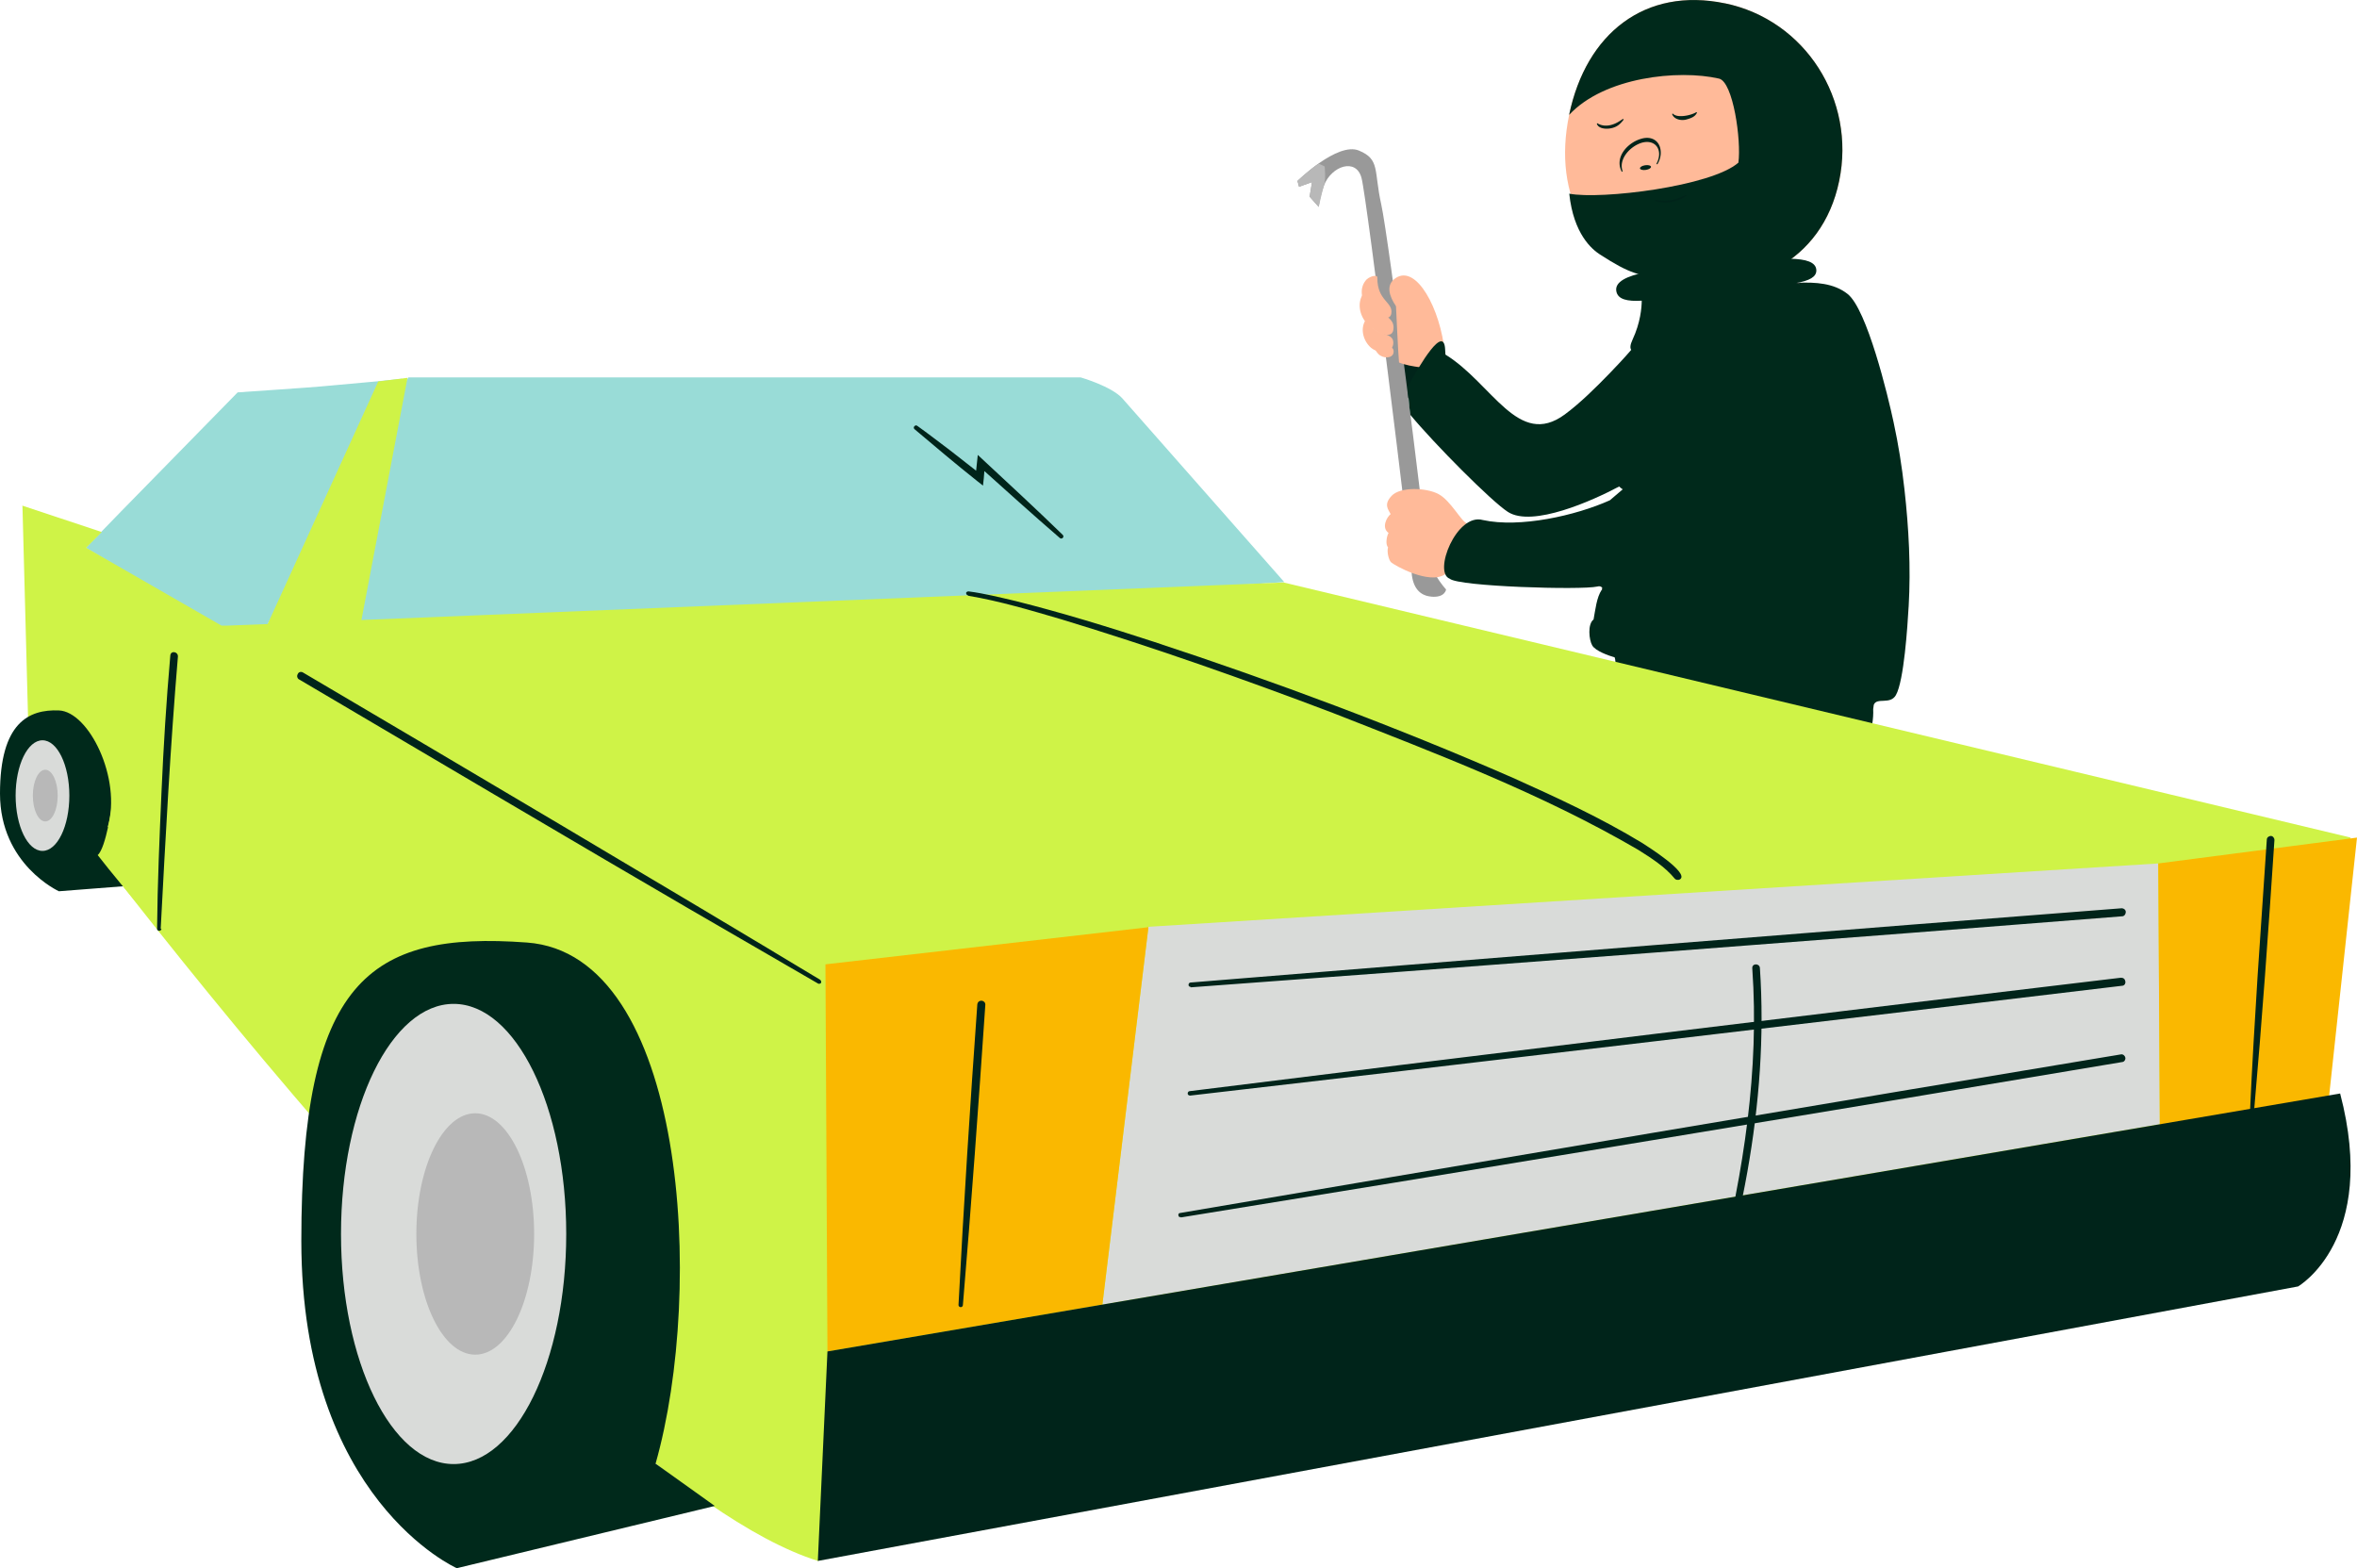
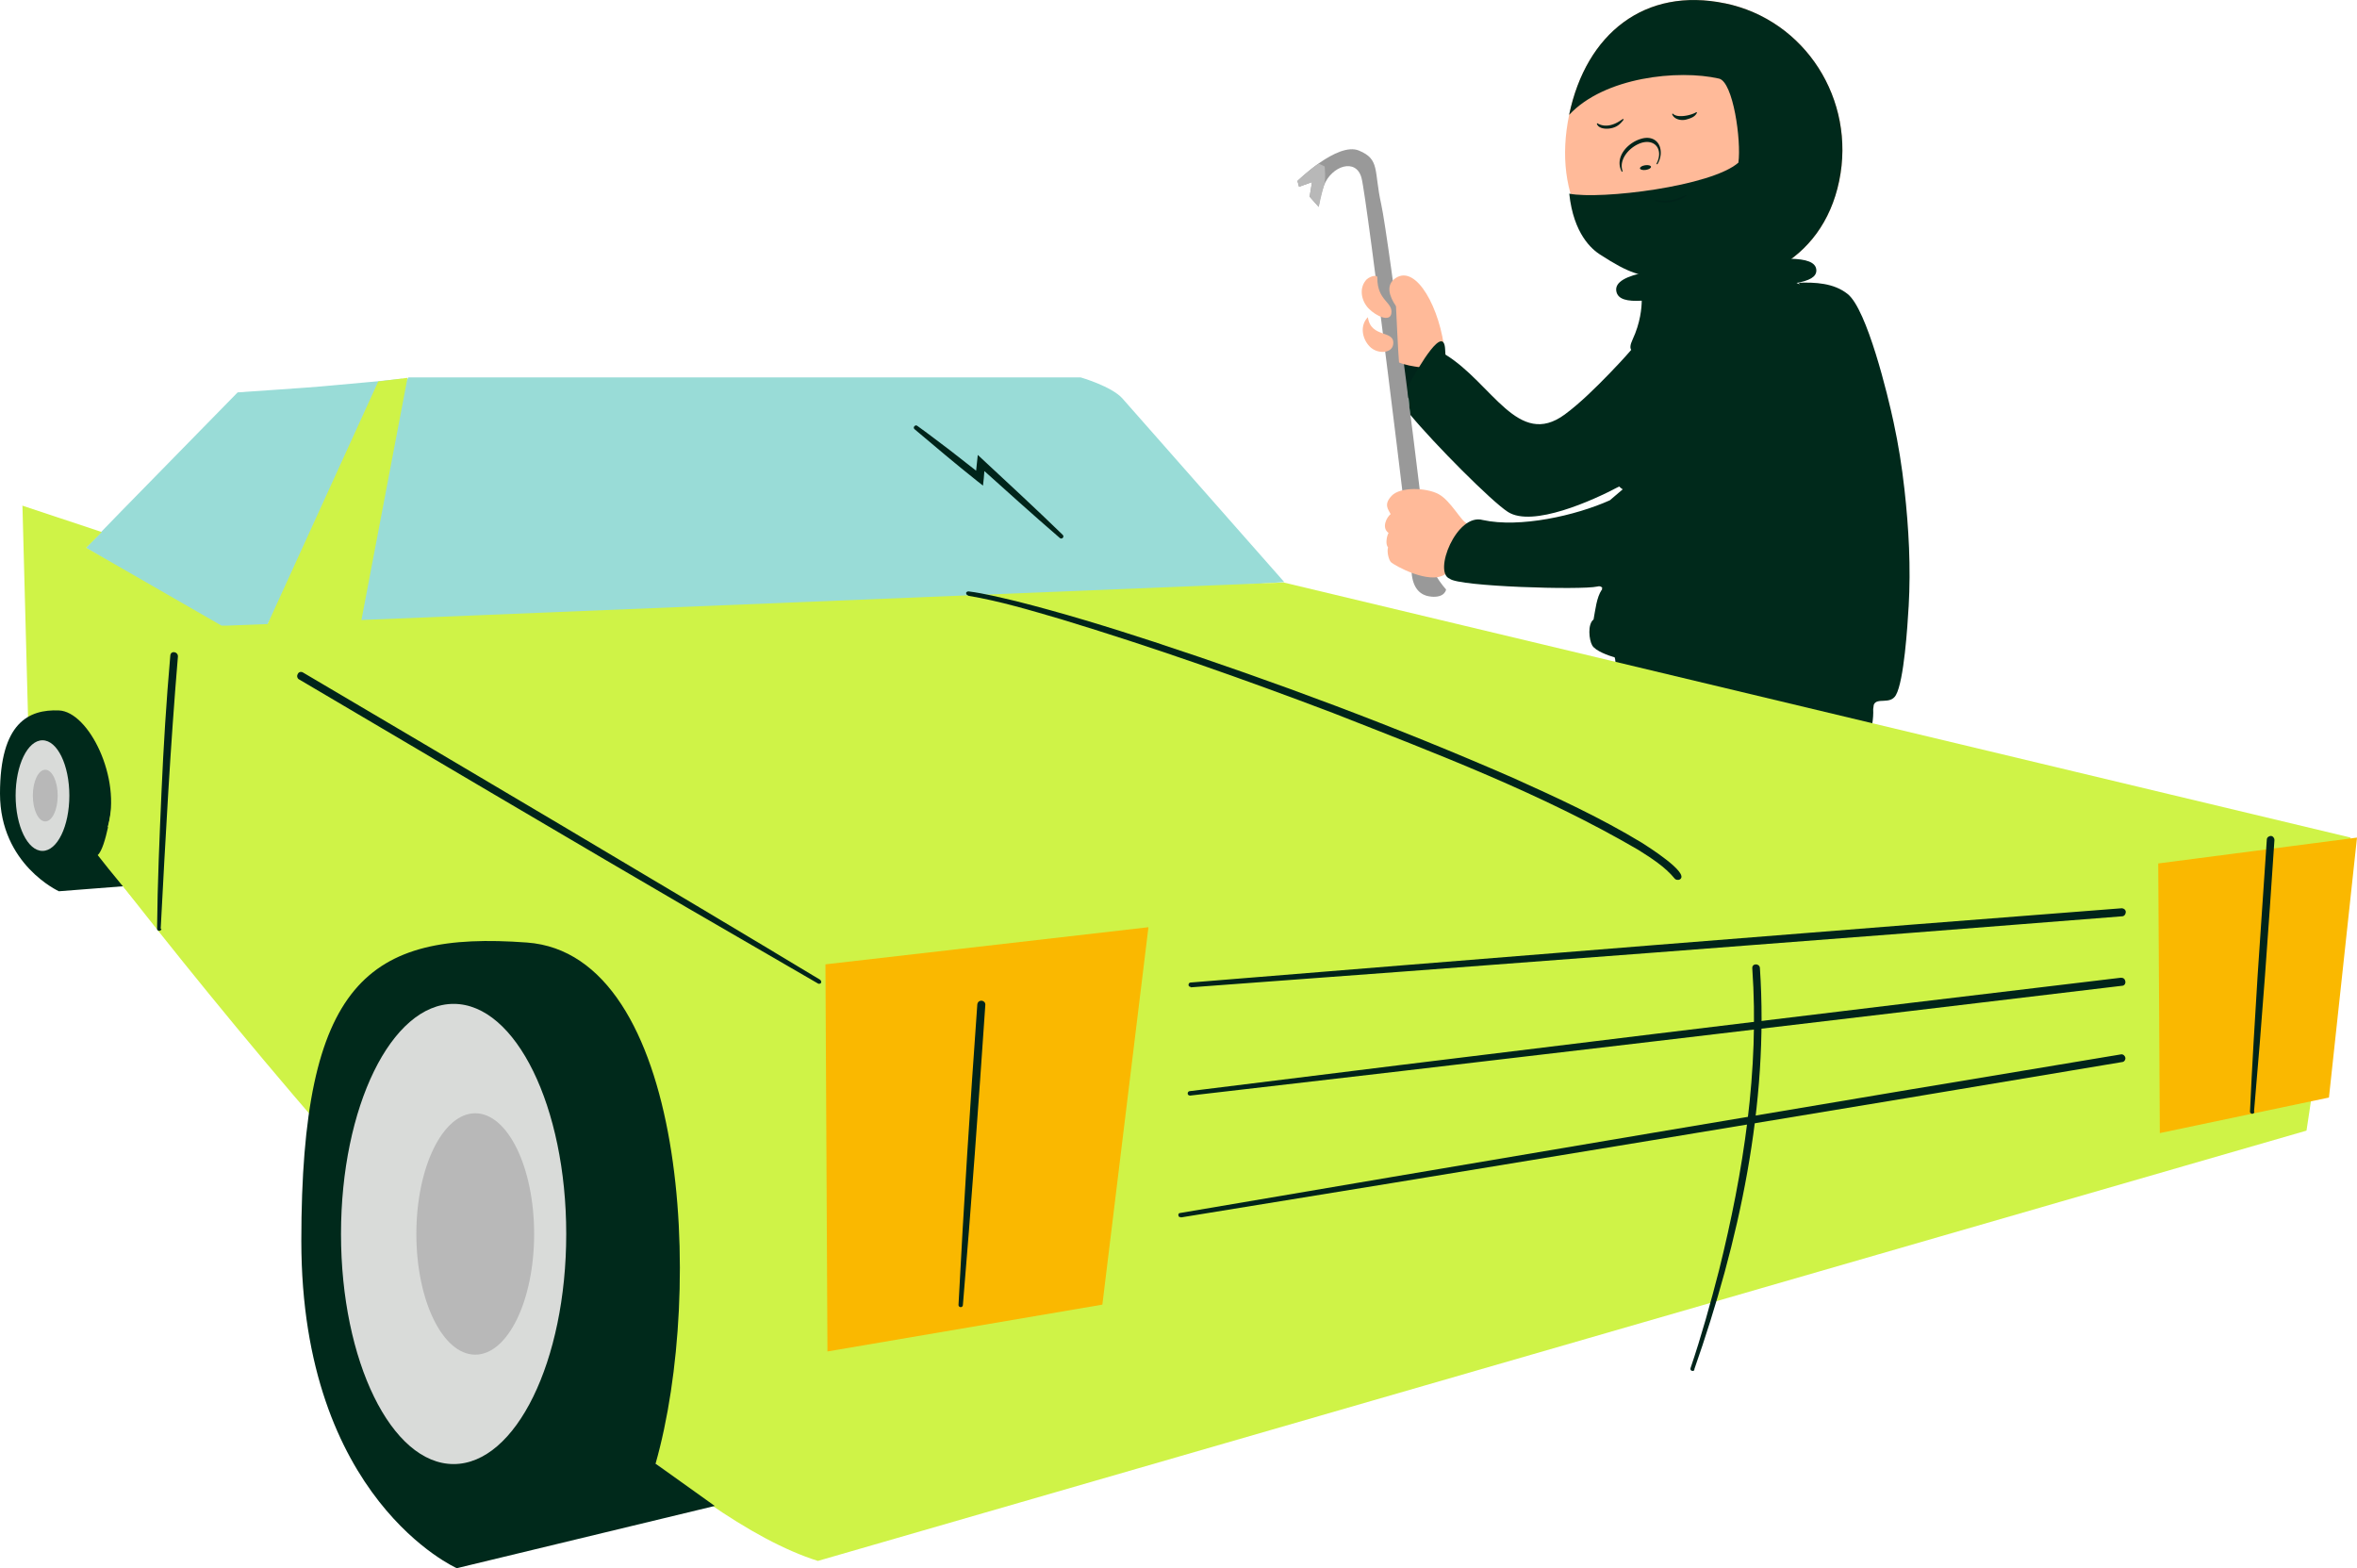
<svg xmlns="http://www.w3.org/2000/svg" id="contouren_copy" data-name="contouren copy" viewBox="0 0 671.22 446.55">
  <defs>
    <style>.cls-1{fill:#fab800}.cls-2{fill:#d9dbd9}.cls-3{fill:#b8b8b8}.cls-4{fill:#00291b}.cls-5{fill:#ffba99}.cls-6{fill:none}.cls-10{fill:#cff347}.cls-11{fill:#00241a}.cls-12{fill:#99dcd7}</style>
  </defs>
-   <path d="M512.1 80.51c.56.12 1.13.23 1.69.36l-.12.56c-1.34.09-1.84-.58-2.71-1.15l1.13.24Z" style="fill:#404040" />
  <path d="M456.3 167.37c.73.81.35 1.54.66 2.52-1.57-.03-1.09-.6-.77-1.95.04-.19.05-.43.12-.57Z" style="fill:#292b2a" />
  <path class="cls-11" d="M398.32 103.18s-3.47 10.97 1.32 10.64c4.8-.32 11.2-12.86 11.2-12.86l-12.52 2.21Z" />
  <path d="M407.57 169.89c-4-.36-5.46-3.55-5.62-7.5-.16-3.95-12.65-105.91-14.22-111.73-1.56-5.82-8.57-3.39-10.69 2.14-1.08 2.82-1.51 6.12-1.51 6.12L372.94 56l.69-4.15-3.7 1.34-.45-1.66s11.42-11.18 17.5-8.66c6.08 2.52 4.21 5.63 6.36 15.3s12.45 91.43 12.51 95.31c.15 8.38 5.96 14.36 5.96 14.36s-.25 2.42-4.25 2.06Z" style="fill:#999" />
  <path class="cls-3" d="M375.49 46.58c-3.39 2.39-5.99 4.94-5.99 4.94l.45 1.66 3.7-1.34-.69 4.15 2.59 2.92s.82-3.93 1.51-6.12c.56-1.8.17-5.39.17-5.39l-1.73-.82Z" />
  <path class="cls-5" d="M491.27.95c22.77 4.73 37.31 27.4 32.48 50.62-4.83 23.22-25.78 33.12-48.55 28.38s-33.17-24.03-28.34-47.25S468.5-3.78 491.27.95Z" />
  <path class="cls-4" d="M491.27.95c22.77 4.73 37.31 27.4 32.48 50.62-4.83 23.22-25.78 33.12-48.55 28.38-8.84-1.84-10.56-1.66-19.58-7.49-2.24-1.45-7.51-5.79-8.73-17.31 8.97 1.75 40.46-2.06 48.17-8.84.85-6.32-1.49-23.01-5.53-23.93-11.59-2.64-32.63-.46-42.68 10.33C451.68 9.49 468.49-3.77 491.26.96Z" />
  <path class="cls-11" d="M483.2 32.21c-.58 1.07-1.6 1.42-2.82 1.78-1.46.46-3.57.08-4.17-1.43-.07-.18.19-.29.27-.12 1.28 1.23 5.07.43 6.54-.47.15-.1.31.13.18.24ZM462.31 34.15c-.88 1.17-1.74 1.87-2.96 2.23-1.45.46-3.99.45-4.58-1.06-.07-.18.19-.29.27-.12 2.14 1.15 4.49.4 6.26-.76.28-.18.55-.36.83-.54.15-.1.31.13.18.24ZM480.2 55.79c-1.9 1.3-4.21 2.01-6.51 1.87-.77-.05-1.52-.17-2.25-.46a.143.143 0 0 1-.08-.19c.03-.07.1-.11.17-.09.7.17 1.45.24 2.18.25 1.46 0 2.93-.26 4.3-.76.7-.23 1.37-.56 2.05-.87.16-.08.3.17.14.26ZM471.76 46.57c1.96-3.82-.31-7.06-4.27-5.91-3.37 1.06-6.57 4.66-5.43 8.01.09.17-.17.31-.26.14-2.07-4.07 1.71-8.16 5.48-9.26 3.3-1.06 5.89.85 5.65 4.37-.08.99-.4 1.95-.91 2.79-.1.16-.35.02-.26-.15Z" />
  <ellipse class="cls-11" cx="468.6" cy="47.76" rx="1.59" ry=".67" transform="rotate(-8.61 468.325 47.746)" />
-   <path class="cls-5" d="M392.16 95.33c.55 4.04 5.14 2.23 4.68 5.1-.26 1.64-2.92 1.8-4.34.35-1.42-1.45-1.88-3.91-.34-5.46ZM388.88 82.83c.97 7.04 8.72 6.09 7.91 11.11-.46 2.85-4.85.94-7.32-1.59-2.48-2.52-3.28-6.82-.59-9.52Z" />
  <path class="cls-5" d="M389.26 79.5c1.01-.87 3.15-1.46 2.97-.33 0 6.57 4.52 6.79 3.99 10.1-.4 2.51-4.26.82-6.44-1.4-2.18-2.22-2.88-6-.52-8.38ZM389.54 90.32c.85 6.2 7.89 3.42 7.19 7.83-.4 2.51-4.49 2.76-6.66.54-2.18-2.22-2.88-6-.52-8.38Z" />
  <path class="cls-5" d="M397.55 87.18c-1.9-2.79-3.01-6.03-.12-7.99 5.92-4 12.77 8.73 14.01 21.2 0 0-2.55 4.34-3.21 4.93-.69-.63-6.33-.63-9.82-2.1-.3-3.42-.73-13.53-.86-16.04Z" />
  <path class="cls-6" d="M523.95 97.3c-.57.04-.67.55-.8 1.03l-.72-6.67-3.23-5.49c4.36 1.05 4.74 7.33 4.76 11.13ZM486.36 82.7c-5.39 1.09-11.1 2.03-16.54 2.77-.18.02-.24-.26-.05-.3 2.74-.57 5.49-1.04 8.25-1.52 1.37-.22 4.89-.79 6.21-.98.69-.09 1.38-.19 2.08-.28.18-.02.24.26.05.3Z" />
  <path class="cls-5" d="M417.76 149.03c-1.64-.52-4.58-6.44-8.09-8.33s-10.89-2.09-13.31.43-1.02 3.9-.34 5.27c-1.04.78-2.73 3.83-.59 5.36-.54.89-.94 3.31-.15 4.05-.39 1.52.28 3.72.82 4.25.98.97 11.02 6.54 15.45 3.45s6.22-14.47 6.22-14.47Z" />
  <path class="cls-4" d="M543.54 172.78c.64-11.23.05-22.34-1.2-33.47-.75-6.66-1.69-12.59-3.1-19.14-1.63-7.63-7.56-32.05-13.06-36.44-3.95-3.16-9.23-3.38-14.08-3.22.75.51.58.53-.49.06 3.56-.64 5.75-1.68 5.64-3.68-.13-2.28-2.96-3.1-7.31-3.21.02-.15.05-.27.08-.34l-2.02.33c-5.27.09-12.2.93-19.19 1.52-14.56 1.23-29.49 2.33-28.52 7.74.42 2.35 3.15 2.93 7.24 2.69-.02 2.06-.38 6.3-2.61 11.07-.72 1.54-.75 2.45-.38 2.93-1.93 2.27-4.55 5.02-6.19 6.72-3.78 3.9-8.38 8.47-12.74 11.68-13.28 9.78-20.63-8.82-33.98-17.05-.04-.41-.07-.83-.08-1.27-.24-7.66-7.17 4.02-10.72 10.55.26 2.26.43 5.58.83 7.91 6.8 8.21 23.07 24.61 27.77 27.62 6.97 4.46 24.16-3.24 31.67-7.25 0 .06.85.74 1.01.81l-3.66 3.12c-9.8 4.4-25.68 7.92-36.17 5.62-7.47-2.1-14.23 14.93-9.43 16.71 2.45 2.25 37.58 3.27 42.02 2.23.58-.14.99-.13 1.41.34.18 1 .14 1.19-.12.57-1.49 2.12-1.84 5.78-2.35 8.46-1.74 1.34-1.32 5.77-.38 7.4.91 1.57 4.58 2.88 6.39 3.4.44 1.38.13 3.14 0 4.58-12.4 18.64-25.21 29.81-33.52 45.56-8.31 15.75-18.86 43.44-22.77 66.03-.26 1.53-.92 5.76-1.52 6.79-.63 1.08-8.88 1.13-10.84 1.4-5.11.7-26.02 4.96-28.65 8.7-1.15 1.63-1.75 6.92 24.05 13.27s37.33 6.61 38.77 1.23c11.76-43.82 24.43-66.67 42.48-80.65 4.12 26.96 8.46 56.99 10.02 73.4-9.65-.32-20.14 2.2-29.16 5-2.81.87-11.34 4.38-7.86 7 15.7 11.83 56.25 16.76 57.85 16.5 19.13-3.14-8.84-76.31 19.21-120.31 5.83-9.15 16.1-22.58 15.56-33.77.07-.47.13-.87.17-1.22.85-2.23 4.68.09 6.3-2.77 2.31-4.07 3.31-19.72 3.62-25.14Z" />
  <path class="cls-12" d="m24.42 155.98 15.18 9.08L64.48 180l2.51-.46 2.62-.57 6.62-1.26 38.23-69.88c-5.93.69-12.55 1.26-18.94 1.84-5.82.57-11.53.92-16.2 1.26-6.96.46-11.64.8-11.64.8l-33.09 33.79-10.04 10.34-.11.11Z" />
  <path class="cls-12" d="m64.47 178.16 2.51 1.38 2.17 1.15 7.08 3.91 161.47-10.46 71.66-4.71 56.37-3.68-46.1-52.3c-3.08-3.45-11.87-5.98-11.87-5.98H116.28l-39.83 70-6.28.23-5.48.23-.23.23Z" />
  <path class="cls-10" d="m6.39 143.91 1.94 73.45s148.92 203.22 224.58 227.12l423.93-122.53 12.55-83.45-303.88-72.64-262.58 10.69 13.12-68.96-8.33 1.03-31.5 69.08-11.75.46H63.1l-38.57-22.18 4.45-4.48-22.48-7.47-.11-.11Z" />
-   <path class="cls-2" d="m327.05 263.91 287.57-18.04.45 74.25-301.14 51.38 13.12-107.59z" />
  <path class="cls-11" d="M336.29 346.67c66.87-10.8 201.3-32.99 268.05-44.25.57 0 1.03-.69.91-1.26s-.68-1.03-1.26-.92c-66.76 11.03-201.18 33.79-267.94 45.17-.34 0-.57.34-.46.69 0 .34.34.57.68.46v.11ZM339.03 311.96c66.19-7.59 199.24-23.33 265.31-31.26.57 0 1.03-.57.91-1.26s-.57-1.03-1.26-1.03c-66.07 7.82-199.13 24.02-265.2 32.3-.34 0-.57.34-.57.69 0 .34.34.57.68.57h.11ZM339.03 281.15c66.19-4.83 199.13-14.94 265.31-20.23.57 0 1.03-.57 1.03-1.26 0-.57-.57-1.03-1.14-1.03-66.07 5.06-199.13 15.75-265.2 21.15-.34 0-.57.34-.57.69s.34.57.68.57l-.11.11ZM260.41 122.19c5.71 4.83 11.98 10.11 17.92 14.83l1.6 1.26.23-2.07c.11-1.26.23-2.99.34-4.25l-1.83.69 11.53 10.34c3.88 3.45 7.76 6.9 11.64 10.23.57.46 1.37-.34.8-.92-7.08-6.9-16.89-15.98-24.19-22.76-.11 1.03-.34 3.22-.46 4.37 0 .69 0 1.38-.11 2.18l1.71-.8c-2.28-1.84-6.85-5.29-9.13-7.13-3.08-2.3-6.16-4.71-9.24-6.9-.57-.46-1.37.46-.8.92Z" />
  <path class="cls-1" d="m663.23 312.53 7.99-74.02-56.6 7.36.45 76.78 48.16-10.12zM313.93 371.5l13.12-107.47-91.98 10.57.57 110.23 78.29-13.33z" />
-   <path class="cls-11" d="M654.44 366.32s22.94-13.22 11.98-54.94l-430.78 73.45-2.74 59.65 421.54-78.16Z" />
  <path class="cls-4" d="m43.15 251.74-26.37 2.05S0 246.21 0 225.98s8.22-24.02 16.77-23.68c8.56.34 17.92 19.43 13.92 33.1l14.15 18.39-1.7-2.05Z" />
  <ellipse class="cls-2" cx="12.1" cy="226.55" rx="7.65" ry="15.75" />
  <path class="cls-11" d="M233.7 279.08c-40.97-24.71-105.67-62.99-147.43-87.59-.57-.34-1.26-.11-1.48.46-.34.57-.11 1.26.34 1.49 24.53 14.48 87.07 51.38 110.8 65.17l37.09 21.49c.23.11.68 0 .8-.23s0-.69-.23-.8h.11ZM274.21 371.61c2.4-28.51 4.45-57.01 6.39-85.52 0-1.38-2.05-1.61-2.28-.11-2.05 28.51-3.88 57.13-5.36 85.63 0 .69 1.14.92 1.26 0ZM641.89 316.55c2.28-25.75 4.11-51.61 5.82-77.36 0-.57-.46-1.15-1.03-1.15s-1.14.46-1.14 1.03c-.91 12.87-1.71 25.86-2.62 38.74-.8 12.87-1.6 25.86-2.17 38.74 0 .69 1.14.92 1.26 0h-.11ZM482.47 390c12.78-36.44 21.34-75.52 18.71-114.37-.11-1.38-2.28-1.38-2.17.11 2.05 28.97-2.51 57.93-9.47 85.98-2.4 9.31-5.02 18.74-8.1 27.82-.11.34 0 .69.34.8s.68 0 .8-.34h-.11ZM275.81 169.66c8.9 1.49 17.69 4.14 26.36 6.67 26.13 7.93 51.92 17.01 77.37 26.67 29.56 11.61 59.57 22.99 86.95 38.97 3.65 2.3 7.65 4.83 10.38 8.16.34.46 1.14.57 1.6.23 2.62-1.84-9.24-9.31-10.84-10.34-11.75-7.13-24.19-12.87-36.74-18.51-33.44-14.6-67.67-27.36-102.25-38.74-13.01-4.25-26.13-8.28-39.37-11.61-4.45-1.03-8.9-2.18-13.47-2.76-.34 0-.68.23-.68.46s.23.69.57.69l.11.11Z" />
  <ellipse class="cls-3" cx="12.89" cy="226.55" rx="3.54" ry="7.36" />
  <path class="cls-4" d="m203.46 428.85-73.37 17.7s-44.28-19.54-44.28-93.22 18.94-88.28 64.25-84.94c45.42 3.33 50.78 98.62 36.63 148.39l16.89 12.07h-.11Z" />
  <ellipse class="cls-2" cx="129.18" cy="351.38" rx="32.07" ry="65.52" />
  <ellipse class="cls-3" cx="135.34" cy="351.38" rx="16.77" ry="34.37" />
  <path class="cls-10" d="M31.91 229.19s-1.7 12.26-4.09 14.3c3.4 4.43 10.55 12.94 10.55 12.94l12.26-2.38-18.72-24.85Z" />
-   <path class="cls-11" d="M45.76 264.49c1.37-25.86 2.74-51.84 4.91-77.59 0-1.38-2.05-1.72-2.17-.23-1.14 12.99-1.94 25.86-2.51 38.85-.57 12.99-1.14 25.98-1.26 38.97 0 .69 1.14.8 1.26 0h-.23Z" />
+   <path class="cls-11" d="M45.76 264.49c1.37-25.86 2.74-51.84 4.91-77.59 0-1.38-2.05-1.72-2.17-.23-1.14 12.99-1.94 25.86-2.51 38.85-.57 12.99-1.14 25.98-1.26 38.97 0 .69 1.14.8 1.26 0h-.23" />
</svg>